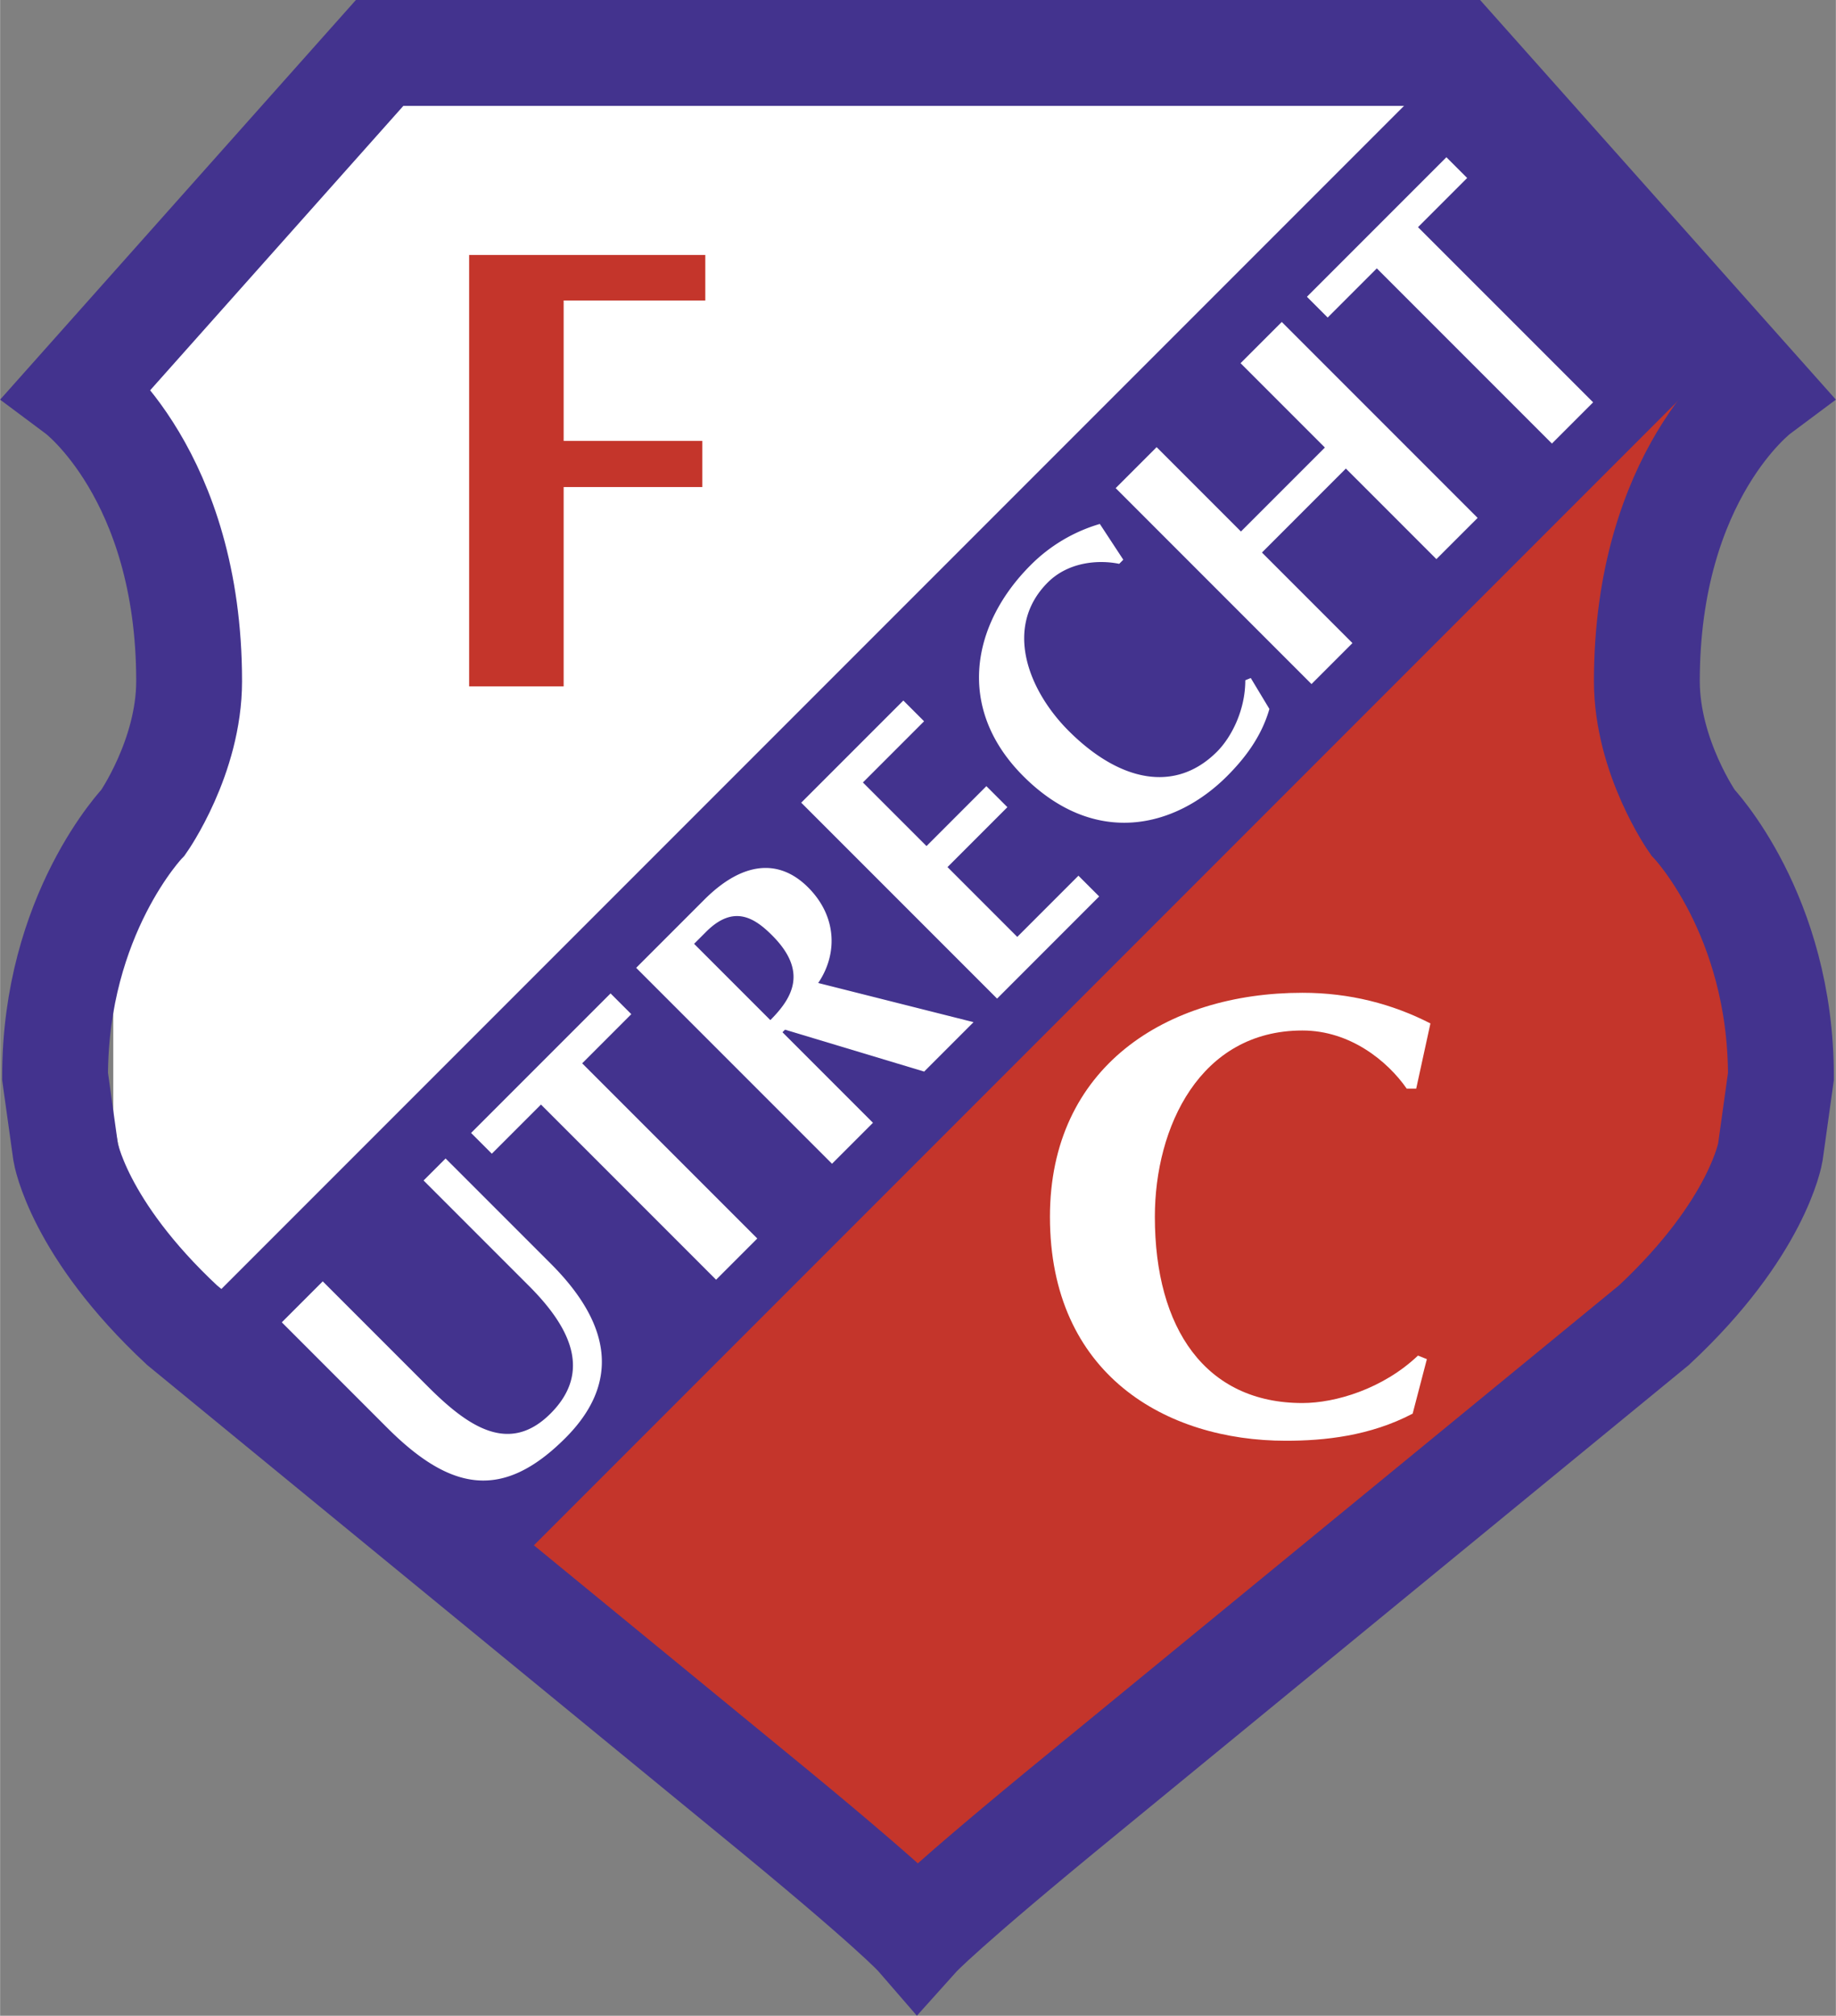
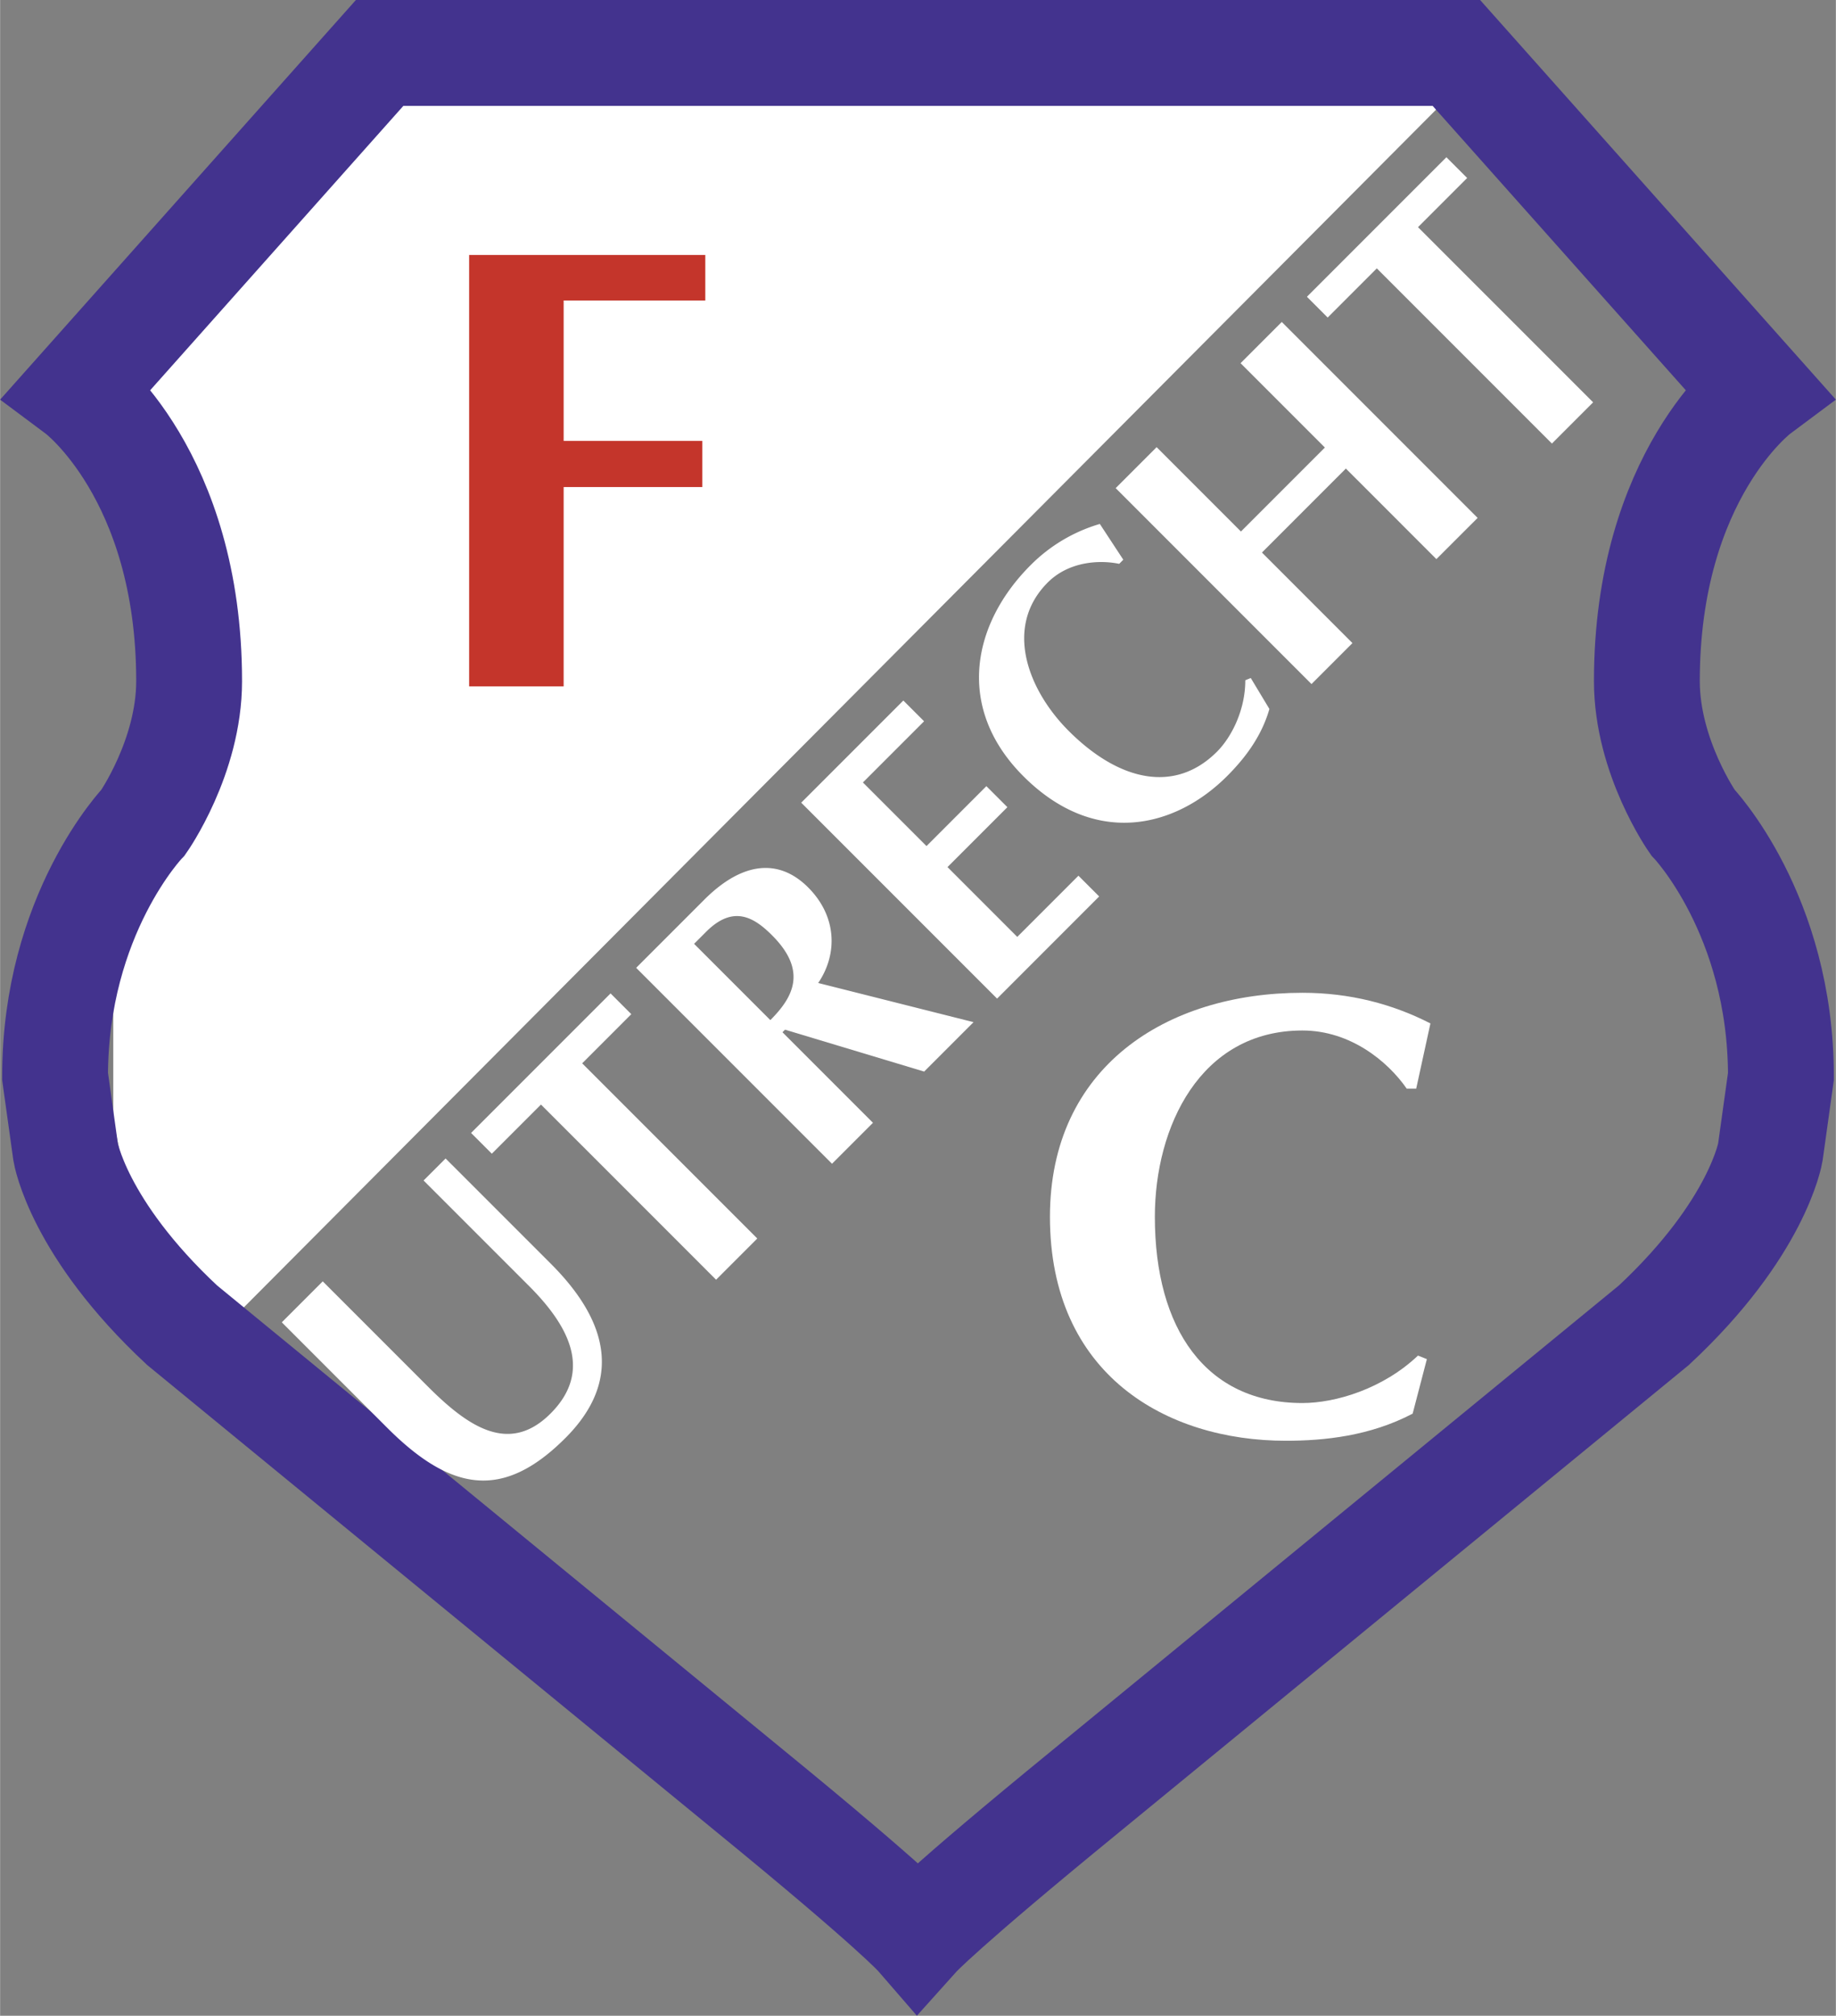
<svg xmlns="http://www.w3.org/2000/svg" width="2278" height="2500" viewBox="0 0 201.478 221.138">
  <rect x="0" y="0" width="201.478" height="221.138" fill="#808080" stroke="none" />
-   <path fill="#c4352b" d="M53.654 170.545L183.741 40.458l5.807 3.485-8.13 26.133 4.646 19.165 6.969 20.907-2.323 21.488-88.855 80.142z" />
  <path fill="#fff" d="M162.253 7.356l-118.472.581-30.78 33.102 9.292 30.779-5.226 16.842-4.646 15.1v19.164l3.484 16.842 7.55 6.969z" />
  <path d="M119.174 196.485l62.333-51.105c11.421-10.646 12.776-18.971 12.776-18.971l1.162-8.324c0-17.809-9.679-27.876-9.679-27.876s-5.034-7.162-5.034-15.486c0-22.649 12.195-31.747 12.195-31.747L159.826 5.808H41.652L8.55 42.976s12.195 9.098 12.195 31.747c0 8.324-5.034 15.486-5.034 15.486s-9.679 10.067-9.679 27.876l1.162 8.324s1.355 8.325 12.776 18.971l62.333 51.105c15.873 12.97 18.39 15.874 18.39 15.874s2.608-2.904 18.481-15.874z" fill="none" stroke="#43338e" stroke-width="11.615" stroke-miterlimit="2" />
-   <path fill="none" stroke="#43338e" stroke-width="44.137" stroke-miterlimit="2" d="M36.231 160.673L174.449 22.455" />
  <path d="M62.037 157.763c-6.881 6.882-12.583 5.843-19.562-1.135l-11.559-11.561 4.494-4.494 11.561 11.561c4.435 4.435 8.92 7.459 13.442 2.937 4.606-4.606 2.118-9.51-2.376-14.003l-11.561-11.561 2.416-2.415 11.561 11.559c6.829 6.83 7.454 13.242 1.584 19.112zM63.883 116.654l19.218 19.218-4.522 4.522-19.219-19.218-5.394 5.392-2.276-2.276 15.308-15.308 2.276 2.276-5.391 5.394zM84.725 102.612c3.933 3.931 2.279 6.828-.192 9.3l-8.368-8.368 1.32-1.32c3.004-3.006 5.289-1.564 7.24.388zm22.11 9.525l-17.049-4.297c2.137-3.142 2.088-7.292-1.105-10.485-3.164-3.164-7.161-2.892-11.402 1.35l-7.471 7.472 21.495 21.494 4.494-4.494-9.934-9.934.28-.281 15.272 4.597 5.42-5.422zM109.419 109.554L87.923 88.059l11.208-11.207 2.276 2.276-6.714 6.713 6.978 6.978 6.573-6.573 2.306 2.306-6.573 6.573 7.657 7.658 6.714-6.713 2.276 2.276-11.205 11.208zM123.271 61.405l-.45.451c-2.258-.462-5.566-.229-7.841 2.045-4.859 4.859-2.174 11.813 2.291 16.278 5.588 5.588 11.7 6.868 16.278 2.29 1.573-1.573 3.11-4.529 3.112-7.842l.599-.244 2.045 3.394c-.898 3.146-2.824 5.545-4.65 7.372-5.674 5.674-14.491 7.867-22.355.003-7.451-7.451-5.67-16.682.79-23.143a17.747 17.747 0 0 1 7.605-4.529l2.576 3.925zM157.634 61.338l-9.935-9.934-9.212 9.213 9.934 9.934-4.494 4.494-21.494-21.495 4.494-4.494 9.255 9.254 9.212-9.212-9.254-9.254 4.522-4.522 21.495 21.496-4.523 4.52zM155.615 24.92l19.219 19.218-4.522 4.522-19.218-19.218-5.394 5.393-2.276-2.277 15.308-15.308 2.276 2.276-5.393 5.394z" fill="#fff" />
  <path d="M61.849 32.967v15.404H77.07v5.06H61.849v21.87H51.476V27.973h25.919v4.994H61.849z" fill="#c4352b" />
  <path d="M155.417 119.43h-1.04c-2.082-2.993-6.18-6.378-11.448-6.378-11.252 0-16.195 10.608-16.195 20.435 0 12.3 5.593 20.435 16.195 20.435 3.643 0 8.846-1.562 12.684-5.206l.975.39-1.561 5.98c-4.684 2.457-9.691 2.974-13.918 2.974-13.14 0-25.889-7.262-25.889-24.573 0-16.399 12.749-24.572 27.709-24.572 5.204 0 9.887 1.228 14.049 3.362l-1.561 7.153z" fill="#fff" />
</svg>